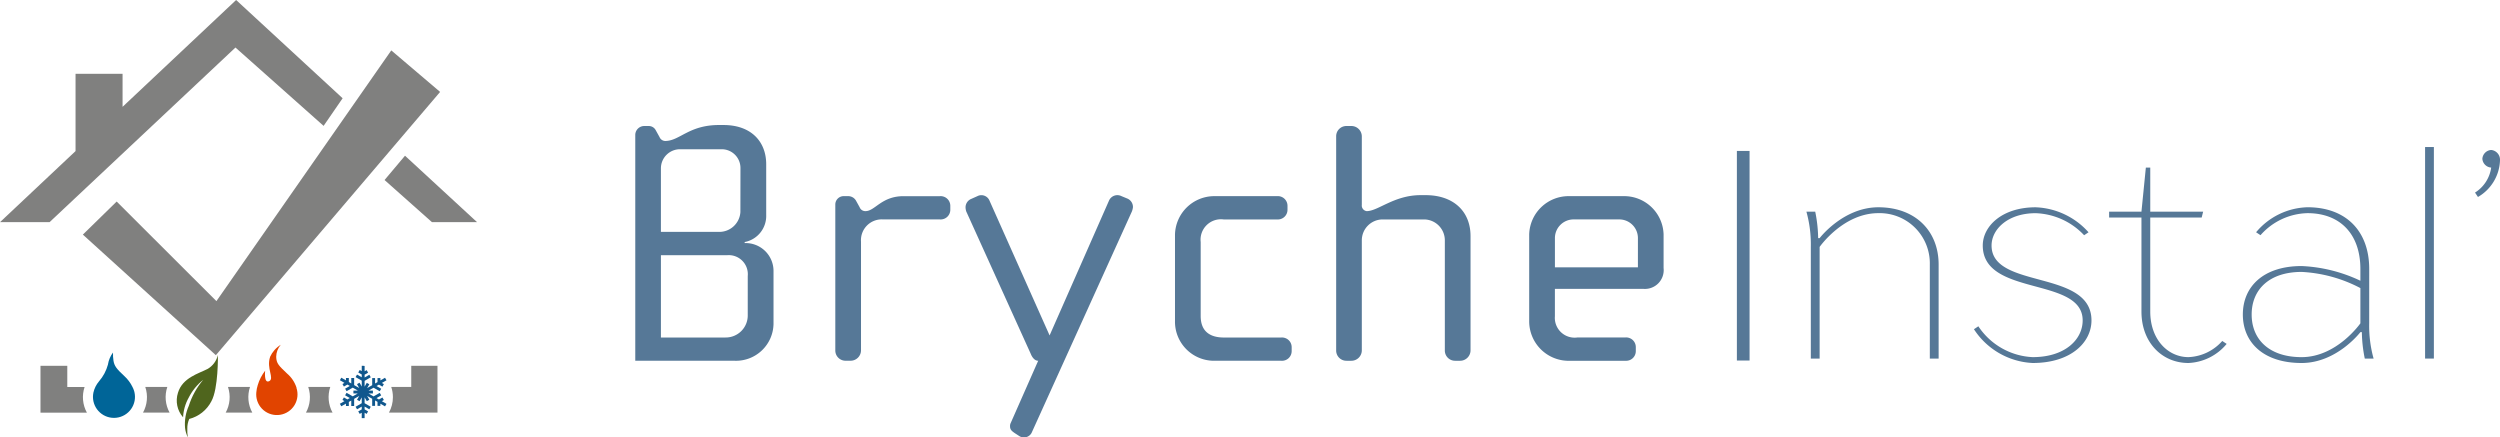
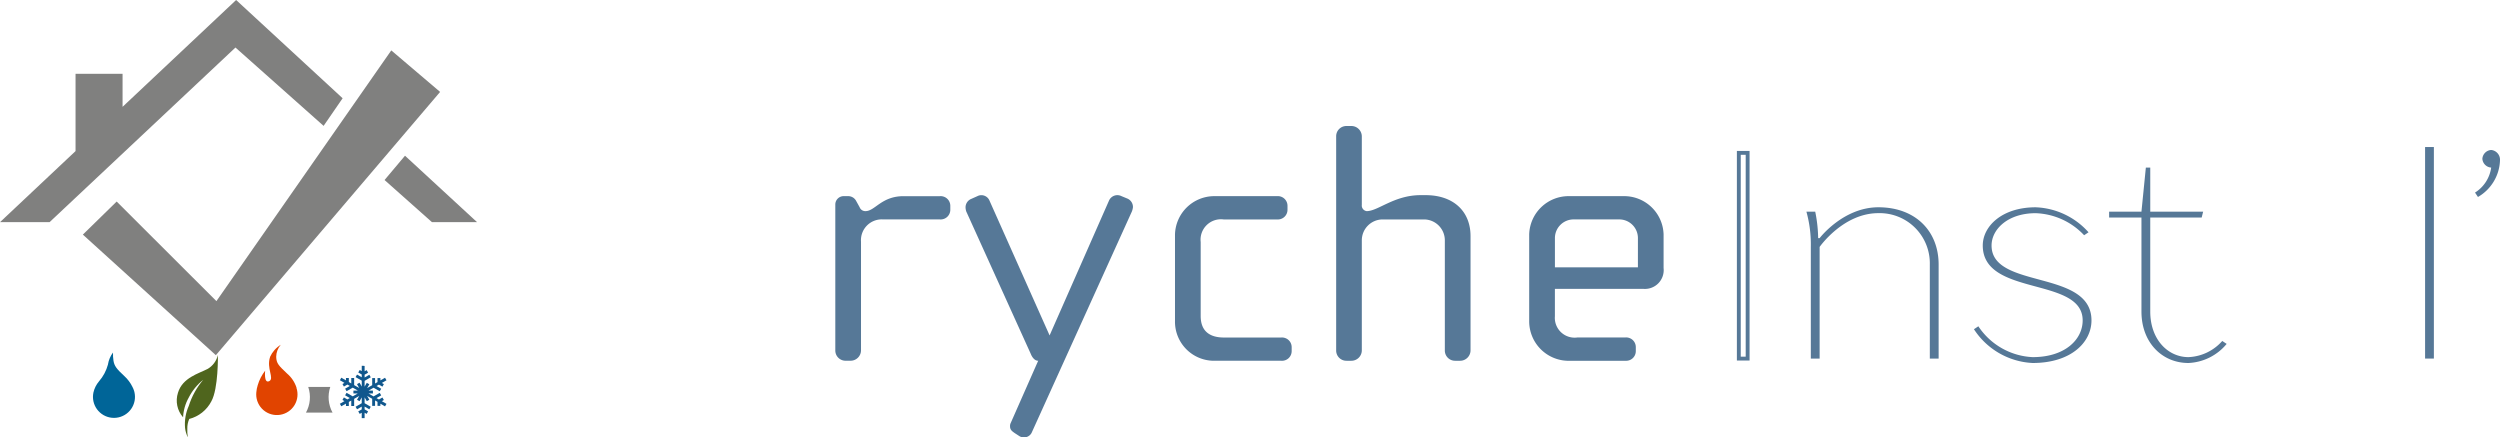
<svg xmlns="http://www.w3.org/2000/svg" xmlns:xlink="http://www.w3.org/1999/xlink" width="260" height="45.489" viewBox="0 0 260 45.489">
  <defs>
    <style>.a,.u{fill:none;}.b{clip-path:url(#a);}.c{fill:url(#b);}.d{clip-path:url(#c);}.e{fill:url(#d);}.f{clip-path:url(#e);}.g{fill:url(#f);}.h{clip-path:url(#g);}.i{fill:url(#h);}.j{clip-path:url(#i);}.k{fill:url(#j);}.l{clip-path:url(#k);}.m{fill:url(#l);}.n{clip-path:url(#m);}.o{fill:url(#n);}.p{clip-path:url(#o);}.q{fill:url(#p);}.r{clip-path:url(#q);}.s{fill:url(#r);}.t{fill:#567897;}.u{stroke:#567897;stroke-miterlimit:10;stroke-width:0.402px;}</style>
    <clipPath id="a">
      <path class="a" d="M126.836,48.161l4.928,4.38h4.691l-7.492-6.908ZM99.59,40.549V37.112H94.7v8.04l-7.853,7.389H92l19.33-18.159,9.168,8.148,1.978-2.872L111.4,29.439Z" transform="translate(-86.843 -29.439)" />
    </clipPath>
    <linearGradient id="b" x1="-0.776" y1="3.02" x2="-0.766" y2="3.02" gradientUnits="objectBoundingBox">
      <stop offset="0" stop-color="#d2d1d1" />
      <stop offset="0.04" stop-color="#cdcccc" />
      <stop offset="0.466" stop-color="#a3a3a2" />
      <stop offset="0.801" stop-color="#898988" />
      <stop offset="1" stop-color="#80807f" />
    </linearGradient>
    <clipPath id="c">
      <path class="a" d="M120.474,66.7,110.1,56.344l-3.517,3.439,13.832,12.541,23.322-27.38-5.078-4.319Z" transform="translate(-106.586 -40.626)" />
    </clipPath>
    <linearGradient id="d" x1="-1.023" y1="1.864" x2="-1.013" y2="1.864" xlink:href="#b" />
    <clipPath id="e">
-       <path class="a" d="M106.729,114.06a3.325,3.325,0,0,1-.239,2.67h2.768a3.332,3.332,0,0,1-.239-2.67Zm8.6,0a3.339,3.339,0,0,1-.239,2.67h2.769a3.333,3.333,0,0,1-.239-2.67Zm-19.5-2.2v4.872h4.827a3.333,3.333,0,0,1-.239-2.67h-1.8v-2.2Z" transform="translate(-95.831 -111.858)" />
-     </clipPath>
+       </clipPath>
    <linearGradient id="f" x1="-2.008" y1="6.349" x2="-1.987" y2="6.349" xlink:href="#b" />
    <clipPath id="g">
      <path class="a" d="M145.948,108.448c-.416,1.208.475,2.257-.1,2.534s-.416-1.089-.416-1.089a4.536,4.536,0,0,0-.772,1.5,3.379,3.379,0,0,0-.148.751c-.007.069-.011.139-.011.21a2.148,2.148,0,1,0,4.185-.676l.011-.007a3.231,3.231,0,0,0-.989-1.485c-.851-.812-1.109-1.035-1.129-1.742a1.949,1.949,0,0,1,.476-1.247,2.9,2.9,0,0,0-1.109,1.247" transform="translate(-144.503 -107.201)" />
    </clipPath>
    <linearGradient id="h" x1="-9.814" y1="4.973" x2="-9.745" y2="4.973" gradientUnits="objectBoundingBox">
      <stop offset="0" stop-color="#f79400" />
      <stop offset="1" stop-color="#e14400" />
    </linearGradient>
    <clipPath id="i">
      <path class="a" d="M109.327,110.153a4.438,4.438,0,0,1-.937,1.764,2.717,2.717,0,0,0-.581,1.169,2.209,2.209,0,0,0-.046.445,2.185,2.185,0,1,0,4.312-.5l0,0s-.008-.036-.028-.1a2.157,2.157,0,0,0-.184-.451,3.773,3.773,0,0,0-.832-1.109c-.835-.766-1.049-1.075-1.134-1.6a4.42,4.42,0,0,1-.049-.853,2.783,2.783,0,0,0-.524,1.231" transform="translate(-107.763 -108.922)" />
    </clipPath>
    <linearGradient id="j" x1="-7.427" y1="5.152" x2="-7.357" y2="5.152" gradientUnits="objectBoundingBox">
      <stop offset="0" stop-color="#76c9ee" />
      <stop offset="1" stop-color="#006598" />
    </linearGradient>
    <clipPath id="k">
      <path class="a" d="M129.807,110.918c-.9.468-2.588.9-3.056,2.463a2.639,2.639,0,0,0,.53,2.557,4.616,4.616,0,0,1,.593-2.059,5.507,5.507,0,0,1,1.5-1.839,7.828,7.828,0,0,0-1.5,2.713,4.6,4.6,0,0,0-.387,2.295,2.971,2.971,0,0,0,.293.979,3.948,3.948,0,0,1-.058-.9,2.4,2.4,0,0,1,.2-1.018,3.6,3.6,0,0,0,2.294-1.823c.75-1.317.686-4.833.686-4.833a2.253,2.253,0,0,1-1.091,1.466" transform="translate(-126.627 -109.452)" />
    </clipPath>
    <linearGradient id="l" x1="-7.554" y1="4.186" x2="-7.493" y2="4.186" gradientUnits="objectBoundingBox">
      <stop offset="0" stop-color="#bec300" />
      <stop offset="1" stop-color="#4f651d" />
    </linearGradient>
    <clipPath id="m">
      <path class="a" d="M165.748,111.858H165.6v.555l-.211-.122-.152.263.363.209v.292l-.489-.283-.152.263.642.37v.611l-.231-.4-.262.151.229.4-.526-.3v-.74h-.3v.565l-.253-.145v-.419h-.3v.244l-.481-.277-.153.262.482.278-.212.122.152.263.363-.21.253.146-.49.282.152.263.641-.37.529.306h-.46v.3h.456l-.526.3-.641-.37-.152.263.49.283-.253.146-.363-.21-.152.262.212.122-.482.278.153.262.481-.278v.244h.3v-.419l.253-.146v.565h.3v-.74l.53-.306-.23.4.262.151.228-.4v.607l-.642.37.152.263.489-.283v.292l-.363.209.152.262.211-.122v.558h.3v-.558l.211.122.152-.262-.363-.209v-.292l.489.283.151-.263-.641-.37v-.611l.23.4.263-.151-.23-.4.526.3v.74h.3v-.565l.253.146v.419h.3V115.8l.482.279.151-.263-.482-.278.211-.122-.151-.262-.363.21-.253-.146.489-.283-.151-.263-.641.37-.529-.305h.46v-.3h-.456l.525-.3.641.37.151-.263-.489-.282.253-.146.363.21.151-.263-.211-.122.482-.279-.151-.262-.482.278v-.244h-.3v.419l-.253.145v-.565h-.3v.74l-.529.306.23-.4-.263-.151-.227.4v-.606l.641-.37-.151-.263-.489.283v-.292l.363-.209-.152-.263-.211.122v-.555Z" transform="translate(-163.313 -111.858)" />
    </clipPath>
    <linearGradient id="n" x1="-15.717" y1="7.159" x2="-15.621" y2="7.159" gradientUnits="objectBoundingBox">
      <stop offset="0" stop-color="#76c9ee" />
      <stop offset="1" stop-color="#10578d" />
    </linearGradient>
    <clipPath id="o">
-       <path class="a" d="M176.834,111.858v2.2h-2.08a3.347,3.347,0,0,1,.173,1.063,3.314,3.314,0,0,1-.413,1.607h5.048v-4.872Z" transform="translate(-174.514 -111.858)" />
-     </clipPath>
+       </clipPath>
    <linearGradient id="p" x1="-15.273" y1="7.557" x2="-15.185" y2="7.557" xlink:href="#b" />
    <clipPath id="q">
      <path class="a" d="M155.9,116.557a3.323,3.323,0,0,1-.239,2.67h2.769a3.333,3.333,0,0,1-.239-2.67Z" transform="translate(-155.662 -116.557)" />
    </clipPath>
    <linearGradient id="r" x1="-24.849" y1="12.989" x2="-24.689" y2="12.989" xlink:href="#b" />
  </defs>
  <g transform="translate(0 0)">
    <g class="b">
      <path class="c" d="M.021.041,50.974,0l-.021,26.221L0,26.262Z" transform="translate(-1.458 0.052) rotate(-3.614)" />
    </g>
    <g transform="translate(8.62 5.242)">
      <g class="d">
        <rect class="e" width="44.984" height="41.428" transform="matrix(0.953, -0.302, 0.302, 0.953, -9.115, 2.883)" />
      </g>
    </g>
    <g transform="translate(4.212 38.042)">
      <g class="f" transform="translate(0)">
        <rect class="g" width="22.292" height="6.251" transform="translate(-0.306 0.019) rotate(-3.614)" />
      </g>
    </g>
    <g transform="translate(26.648 35.86)">
      <g class="h" transform="translate(0)">
        <rect class="i" width="6.773" height="8.394" transform="translate(-2.592 1.079) rotate(-22.606)" />
      </g>
    </g>
    <g transform="translate(9.668 36.666)">
      <g class="j" transform="translate(0)">
        <rect class="k" width="6.646" height="7.952" transform="matrix(0.923, -0.384, 0.384, 0.923, -2.411, 1.004)" />
      </g>
    </g>
    <g transform="translate(18.386 36.914)">
      <g class="l">
        <rect class="m" width="7.615" height="9.714" transform="translate(-3.386 1.267) rotate(-22.606)" />
      </g>
    </g>
    <g transform="translate(35.334 38.042)">
      <g class="n">
        <rect class="o" width="4.869" height="5.447" />
      </g>
    </g>
    <g transform="translate(40.45 38.042)">
      <g class="p">
        <rect class="q" width="5.345" height="5.18" transform="translate(-0.306 0.019) rotate(-3.614)" />
      </g>
    </g>
    <g transform="translate(31.819 40.244)">
      <g class="r" transform="translate(0 0)">
        <rect class="s" width="2.932" height="2.839" transform="translate(-0.168 0.011) rotate(-3.614)" />
      </g>
    </g>
  </g>
  <g transform="translate(66.068 12.997)">
    <g transform="translate(0)">
-       <path class="t" d="M53.49,157.112H43.16V133.6a.934.934,0,0,1,.976-.9H44.6a.809.809,0,0,1,.687.433l.4.722a.658.658,0,0,0,.578.4c1.517,0,2.456-1.66,5.6-1.66h.47c2.889,0,4.442,1.733,4.442,4.08v5.274a2.763,2.763,0,0,1-2.239,2.817v.108a2.9,2.9,0,0,1,3,2.89v5.525A3.905,3.905,0,0,1,53.49,157.112ZM54.1,137.1a1.95,1.95,0,0,0-1.95-1.986h-4.3a1.988,1.988,0,0,0-2.023,1.986v6.61h6.1a2.2,2.2,0,0,0,2.166-2.059Zm.758,11.2a1.983,1.983,0,0,0-2.13-2.167h-6.9v8.56h6.718a2.29,2.29,0,0,0,2.311-2.348Z" transform="translate(-43.16 -132.59)" />
      <path class="t" d="M74.881,142.429H68.994a2.162,2.162,0,0,0-2.312,2.312v11.3a1.086,1.086,0,0,1-1.083,1.084h-.506a1.064,1.064,0,0,1-1.084-1.084V140.876a.872.872,0,0,1,.83-.868h.542a.934.934,0,0,1,.8.506l.36.651a.627.627,0,0,0,.615.4c.975,0,1.661-1.554,3.937-1.554h3.792a1.007,1.007,0,0,1,1.084,1.012v.4A1.006,1.006,0,0,1,74.881,142.429Z" transform="translate(-43.205 -132.606)" />
      <path class="t" d="M94.883,141.6,84.445,164.64a.9.9,0,0,1-1.264.325l-.5-.325c-.252-.181-.47-.325-.47-.686a.712.712,0,0,1,.073-.362l2.853-6.464c-.434,0-.687-.506-.758-.687L77.656,141.6a1.537,1.537,0,0,1-.073-.4.951.951,0,0,1,.579-.9l.65-.29a.91.91,0,0,1,1.264.47l6.248,14.013L92.5,140.478a.948.948,0,0,1,1.3-.47l.615.253a.953.953,0,0,1,.578.9A1.85,1.85,0,0,1,94.883,141.6Z" transform="translate(-43.234 -132.606)" />
      <path class="t" d="M110.462,157.128h-7.079a4.062,4.062,0,0,1-3.972-4.117v-8.994a4.094,4.094,0,0,1,4.117-4.009h6.5a1.007,1.007,0,0,1,1.084,1.012v.4a1.006,1.006,0,0,1-1.084,1.011h-5.561a2.122,2.122,0,0,0-2.384,2.348v7.693c0,1.7,1.084,2.239,2.42,2.239h5.959a1.006,1.006,0,0,1,1.084,1.012v.4A1.007,1.007,0,0,1,110.462,157.128Z" transform="translate(-43.28 -132.606)" />
      <path class="t" d="M129.1,157.113h-.506a1.064,1.064,0,0,1-1.083-1.084V144.58a2.174,2.174,0,0,0-2.167-2.166h-4.3a2.173,2.173,0,0,0-2.167,2.166v11.449a1.087,1.087,0,0,1-1.084,1.084h-.5a1.064,1.064,0,0,1-1.084-1.084V133.782a1.064,1.064,0,0,1,1.084-1.084h.5a1.087,1.087,0,0,1,1.084,1.084V140.9a.584.584,0,0,0,.506.65c1.191,0,2.853-1.661,5.6-1.661h.542c2.817,0,4.659,1.626,4.659,4.263v11.882A1.087,1.087,0,0,1,129.1,157.113Z" transform="translate(-43.316 -132.59)" />
      <path class="t" d="M148.213,149.652H139v2.853a2.059,2.059,0,0,0,2.347,2.2h4.984a1.006,1.006,0,0,1,1.084,1.012v.4a1.007,1.007,0,0,1-1.084,1.012h-6.067a4.106,4.106,0,0,1-3.937-4.117v-9.03a4.1,4.1,0,0,1,4.153-3.974h5.671a4.1,4.1,0,0,1,4.153,3.974v3.5A1.954,1.954,0,0,1,148.213,149.652Zm-.578-5.274a1.941,1.941,0,0,0-1.95-1.95h-4.731a1.942,1.942,0,0,0-1.951,1.95v3.033h8.631Z" transform="translate(-43.359 -132.606)" />
    </g>
    <g transform="translate(114.768 2.294)">
-       <path class="t" d="M159.091,156.893h-.917V135.5h.917Z" transform="translate(-158.174 -134.89)" />
      <path class="t" d="M165.678,145.292a12.691,12.691,0,0,0-.458-3.666h.916a14.548,14.548,0,0,1,.305,2.75h.154s2.444-3.208,6.112-3.208c3.82,0,6.264,2.445,6.264,5.958v9.779h-.917v-9.779a5.221,5.221,0,0,0-5.347-5.348c-3.668,0-6.112,3.513-6.112,3.513v11.613h-.917Z" transform="translate(-158.189 -134.902)" />
      <path class="t" d="M188.792,157.363a7.722,7.722,0,0,1-6.112-3.513l.458-.306a7.169,7.169,0,0,0,5.654,3.209c3.361,0,5.195-1.833,5.195-3.82,0-4.584-10.39-2.445-10.39-7.792,0-1.987,1.986-3.972,5.5-3.972a7.742,7.742,0,0,1,5.5,2.6l-.458.306a7.253,7.253,0,0,0-5.043-2.292c-2.9,0-4.583,1.681-4.583,3.362,0,4.584,10.391,2.444,10.391,7.792C194.9,155.225,192.763,157.363,188.792,157.363Z" transform="translate(-158.226 -134.902)" />
      <path class="t" d="M201.048,152.008c0,2.9,1.834,4.736,3.972,4.736a4.953,4.953,0,0,0,3.516-1.681l.458.306a5.465,5.465,0,0,1-3.974,1.986c-2.75,0-4.888-2.138-4.888-5.347v-9.78H196.77v-.611h3.362l.458-4.584h.458v4.584h5.5l-.153.611h-5.348Z" transform="translate(-158.257 -134.894)" />
-       <path class="t" d="M223.847,153.238a12.694,12.694,0,0,0,.458,3.667h-.917a14.548,14.548,0,0,1-.305-2.75h-.153s-2.445,3.208-6.112,3.208c-3.973,0-6.112-2.138-6.112-5.042s2.139-5.041,6.112-5.041a15.8,15.8,0,0,1,6.112,1.528v-1.223c0-3.666-2.139-5.806-5.5-5.806a6.709,6.709,0,0,0-4.888,2.292l-.459-.306a7.222,7.222,0,0,1,5.348-2.6c3.973,0,6.418,2.445,6.418,6.416Zm-.917,0v-3.666a14.706,14.706,0,0,0-6.112-1.681c-3.361,0-5.195,1.834-5.195,4.431s1.834,4.432,5.195,4.432C220.485,156.753,222.93,153.238,222.93,153.238Z" transform="translate(-158.286 -134.902)" />
      <path class="t" d="M230.614,134.889v22H229.7v-22Z" transform="translate(-158.327 -134.889)" />
      <path class="t" d="M235.668,136.113a.986.986,0,0,1,.917-.917,1.021,1.021,0,0,1,.917,1.069,4.579,4.579,0,0,1-2.292,3.82l-.306-.458a3.66,3.66,0,0,0,1.681-2.6A.986.986,0,0,1,235.668,136.113Z" transform="translate(-158.338 -134.89)" />
    </g>
    <rect class="u" width="0.917" height="21.396" transform="translate(114.769 2.901)" />
  </g>
</svg>